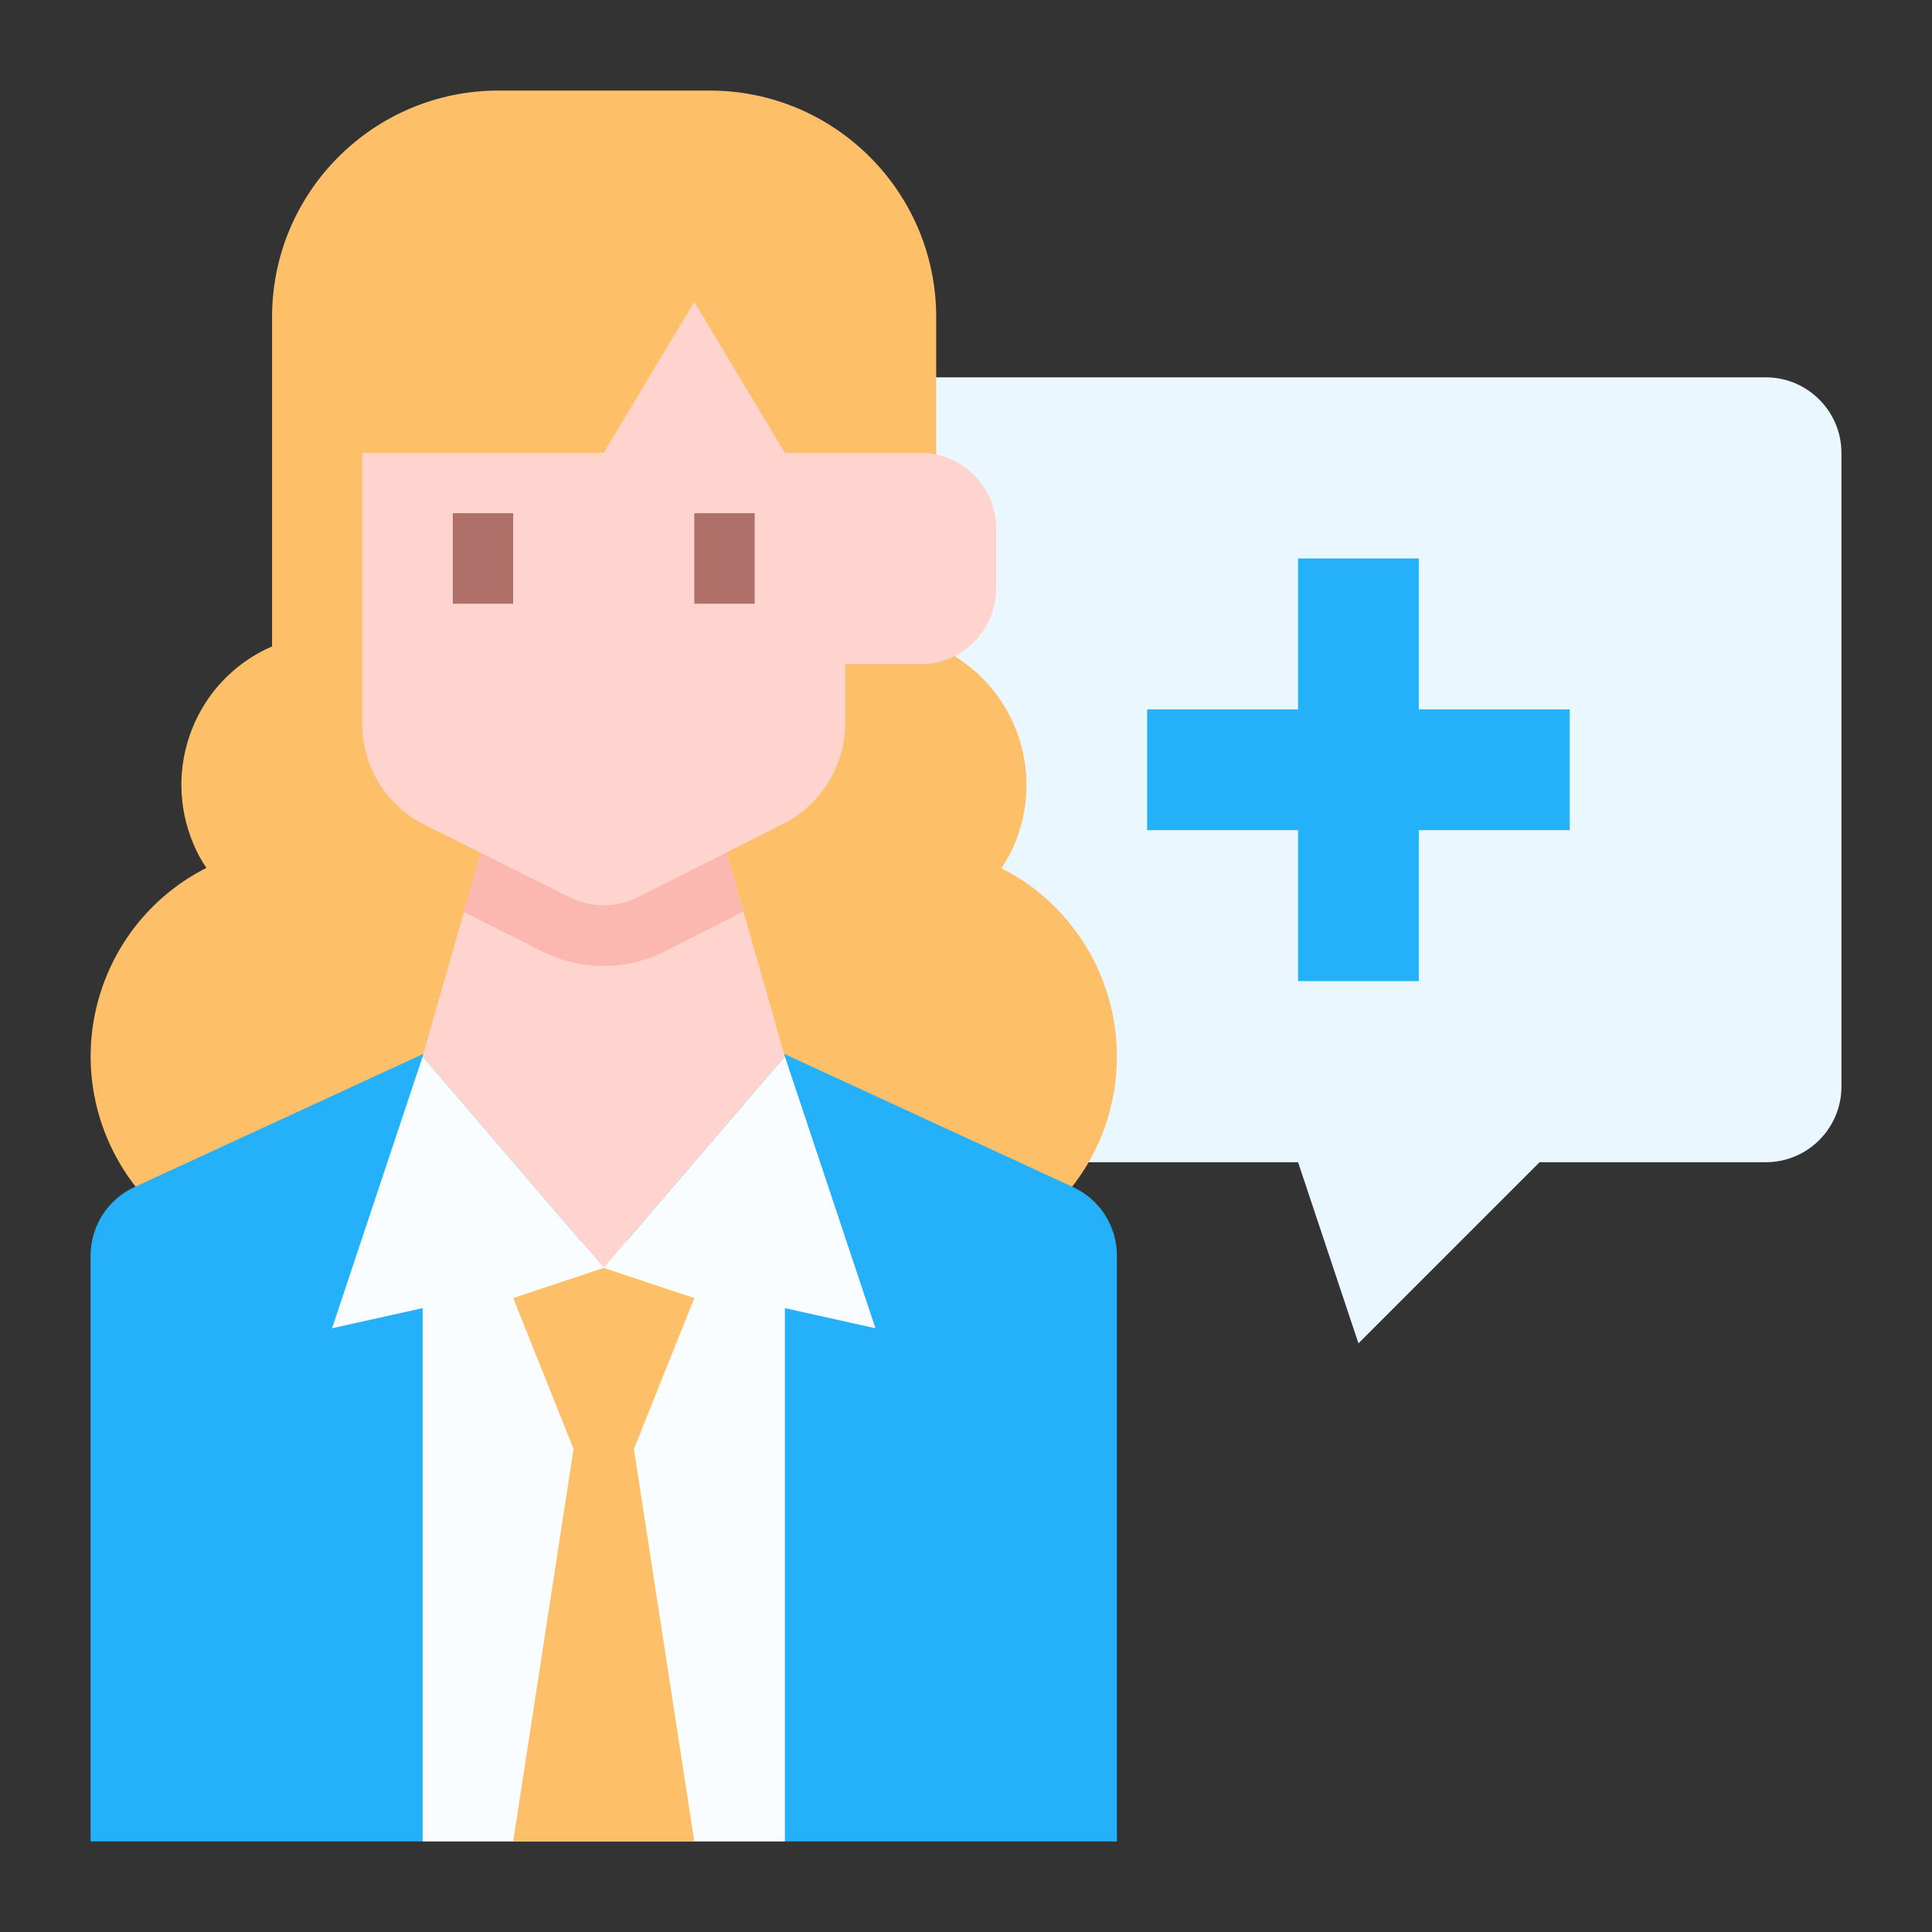
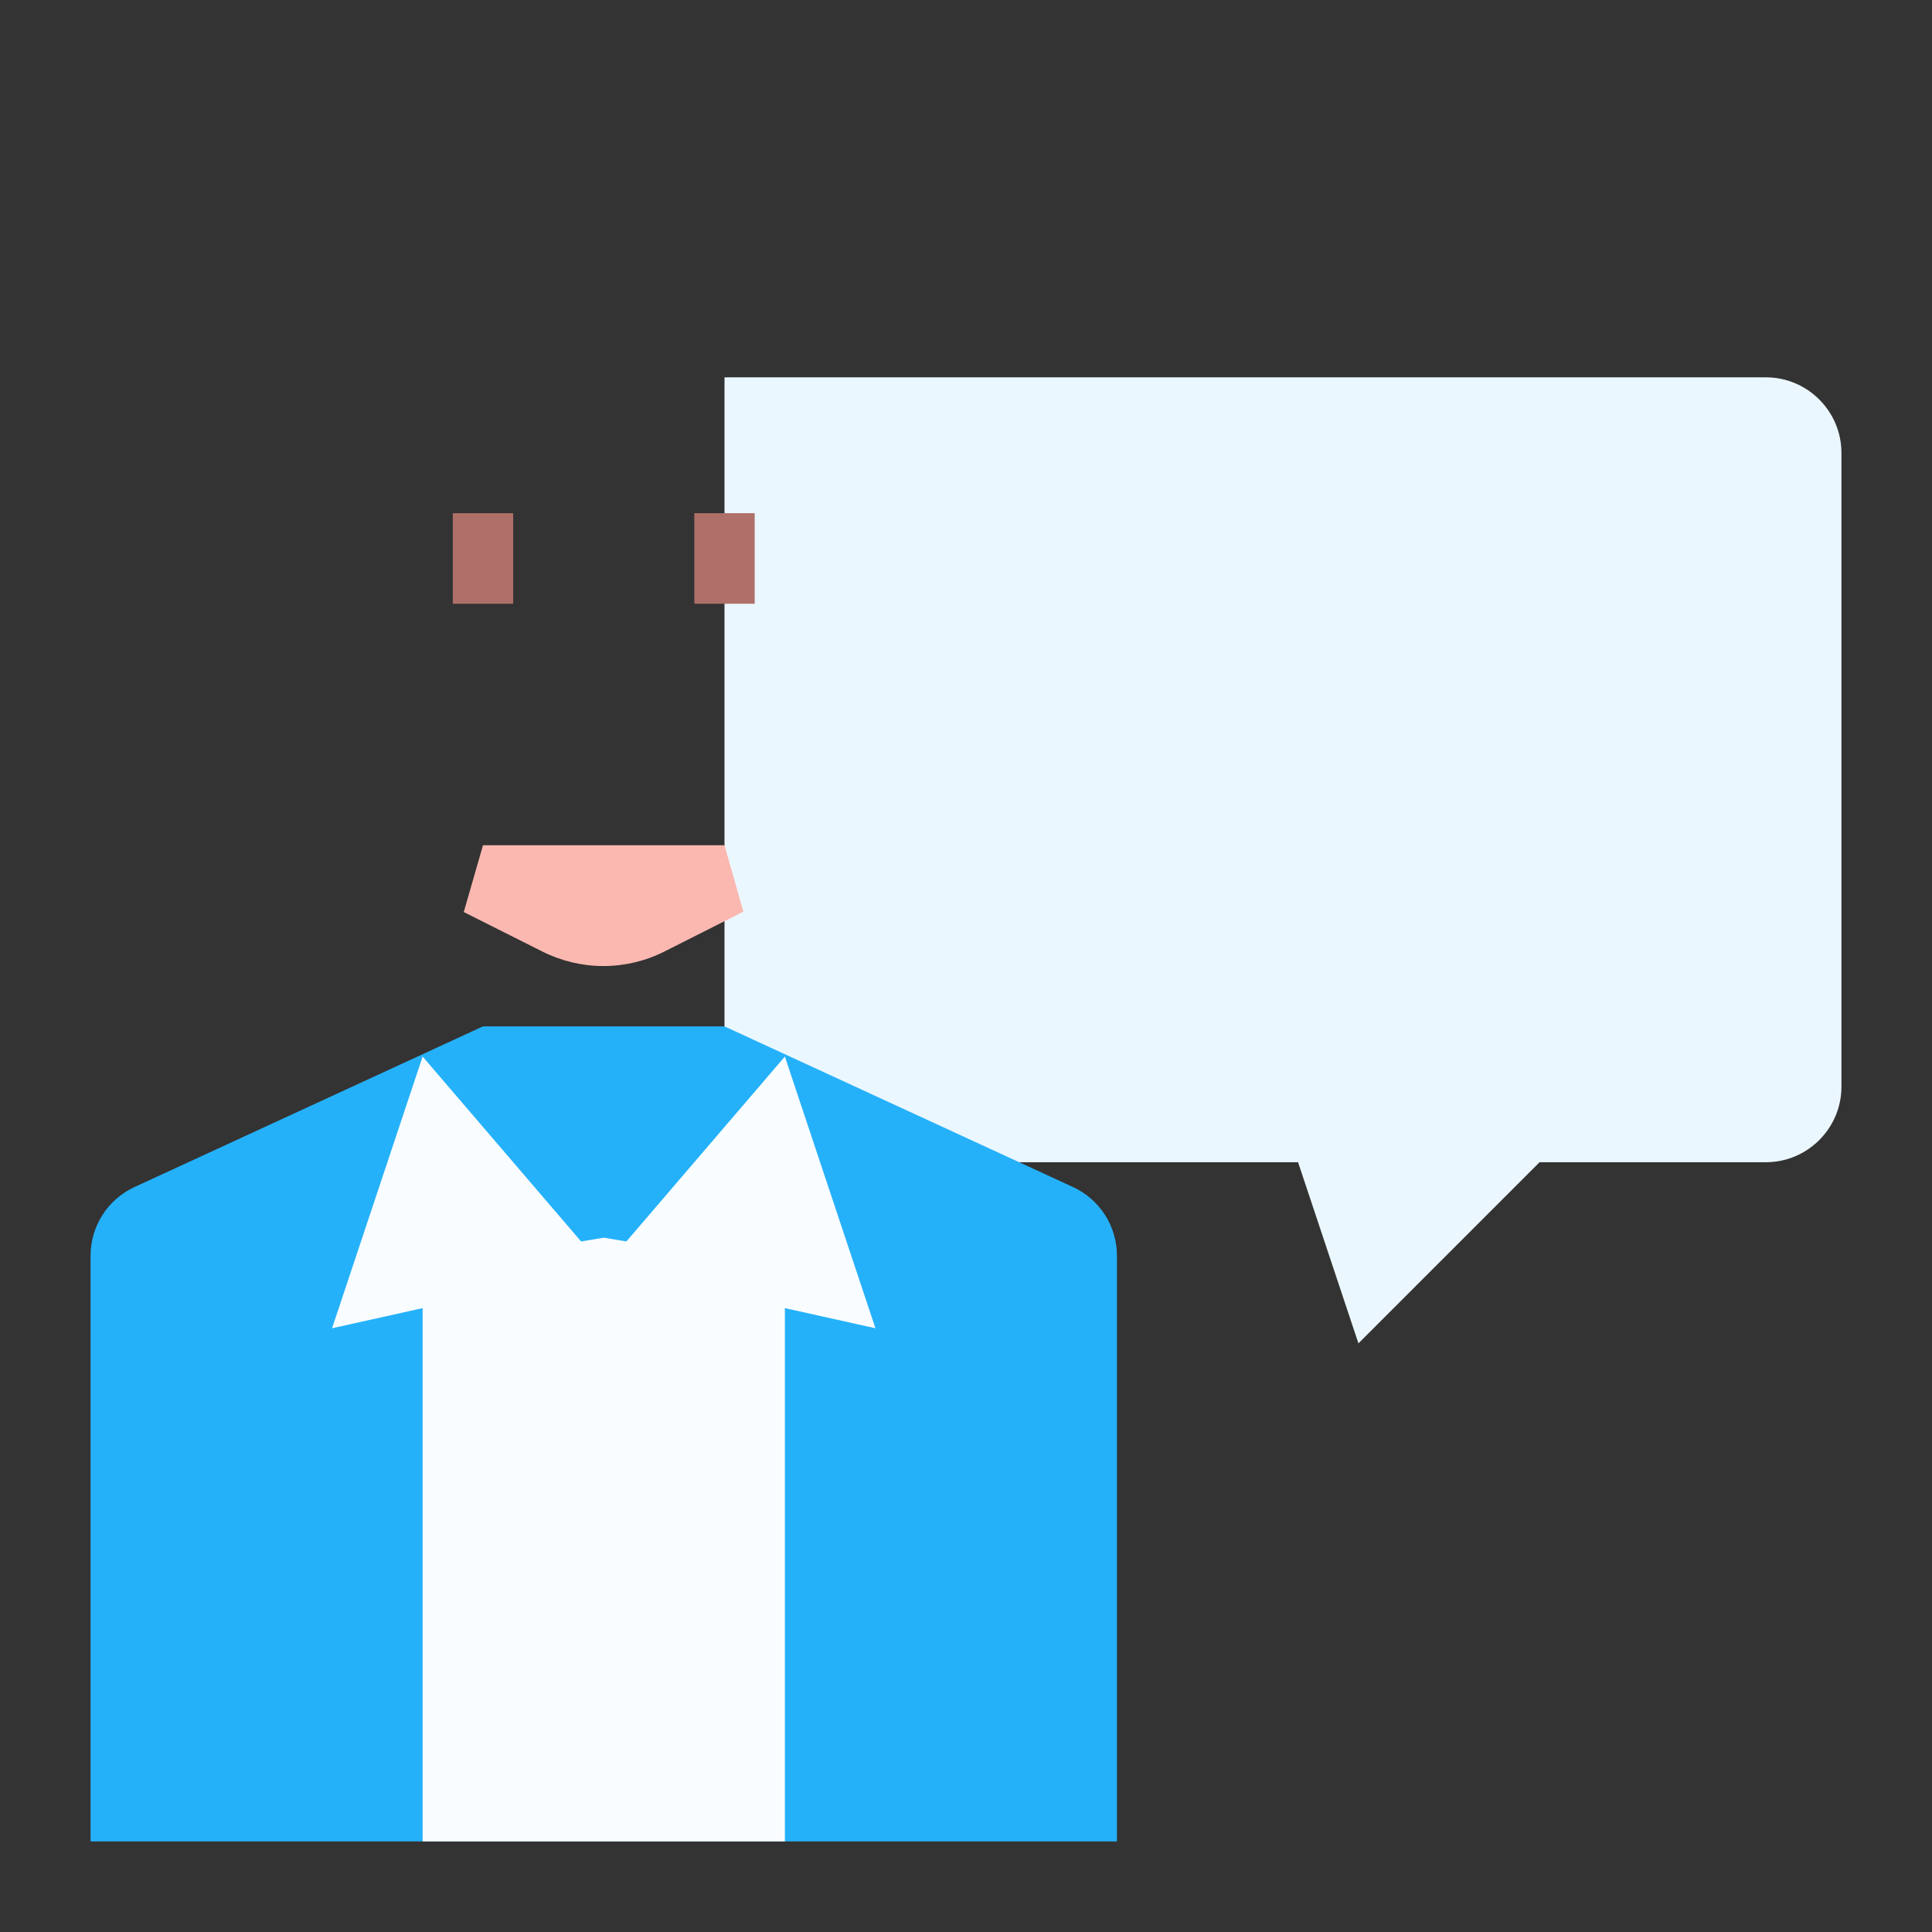
<svg xmlns="http://www.w3.org/2000/svg" version="1.1" id="Flat" x="0px" y="0px" viewBox="0 0 512 512" style="enable-background:new 0 0 512 512;" xml:space="preserve">
  <rect x="0" y="0" width="512" height="512" fill="#333333" stroke="none" />
  <style type="text/css">
	.st0{fill:#EBF7FF;}
	.st1{fill:#FDBF67;}
	.st2{fill:#25B1FA;}
	.st3{fill:#FAFDFF;}
	.st4{fill:#FFD4CF;}
	.st5{fill:#FBB8B0;}
	.st6{fill:#AE7069;}
</style>
  <g>
    <path class="st0" d="M468,308h-60l-48,48l-16-48H192V100h276c11,0,20,9,20,20v168C488,299,479,308,468,308z" />
    <g>
-       <path class="st1" d="M265.4,230.1c12.2-18.4,7.1-43.3-11.3-55.5c-1.9-1.3-3.9-2.4-6-3.3V84c0-33.1-26.9-60-60-60h-56    c-33.1,0-60,26.9-60,60v87.3c-20.3,8.8-29.5,32.4-20.7,52.7c0.9,2.1,2,4.1,3.3,6c-27.6,14-38.6,47.7-24.6,75.3    c14,27.6,47.7,38.6,75.3,24.6c5.4-2.8,10.4-6.4,14.6-10.7c21.6,22.1,57.1,22.5,79.2,0.8c0.3-0.3,0.5-0.5,0.8-0.8    c21.7,22.1,57.1,22.4,79.2,0.8c22.1-21.7,22.4-57.1,0.8-79.2C275.7,236.4,270.8,232.8,265.4,230.1L265.4,230.1z" />
      <path class="st2" d="M24,488V332.8c0-7.8,4.5-14.9,11.6-18.2L128,272h64l92.4,42.6c7.1,3.3,11.6,10.4,11.6,18.2V488H24z" />
      <polygon class="st3" points="208,488 112,488 112,336 160,328 208,336   " />
-       <polygon class="st1" points="184,344 160,336 136,344 152,384 136,488 184,488 168,384   " />
-       <polygon class="st4" points="208,280 160,336 112,280 128,224 192,224   " />
      <path class="st5" d="M197,241.6l-5-17.6h-64l-5.1,17.7l20.9,10.5c10.2,5.1,22.2,5.1,32.4-0.1L197,241.6z" />
-       <path class="st4" d="M244,120h-36l-24-40l-24,40H96v71.8c0,11.4,6.4,21.8,16.6,26.8l38.4,19.2c5.7,2.8,12.3,2.8,18,0l38.6-19.5    c10.1-5.1,16.4-15.5,16.4-26.8V176h20c11,0,20-9,20-20v-16C264,129,255,120,244,120z" />
      <rect x="120" y="136" class="st6" width="16" height="24" />
      <rect x="184" y="136" class="st6" width="16" height="24" />
    </g>
    <g>
      <polygon class="st3" points="208,280 160,336 232,352   " />
      <polygon class="st3" points="88,352 160,336 112,280   " />
    </g>
  </g>
-   <polygon class="st2" points="416,188 376,188 376,148 344,148 344,188 304,188 304,220 344,220 344,260 376,260 376,220 416,220 " />
</svg>